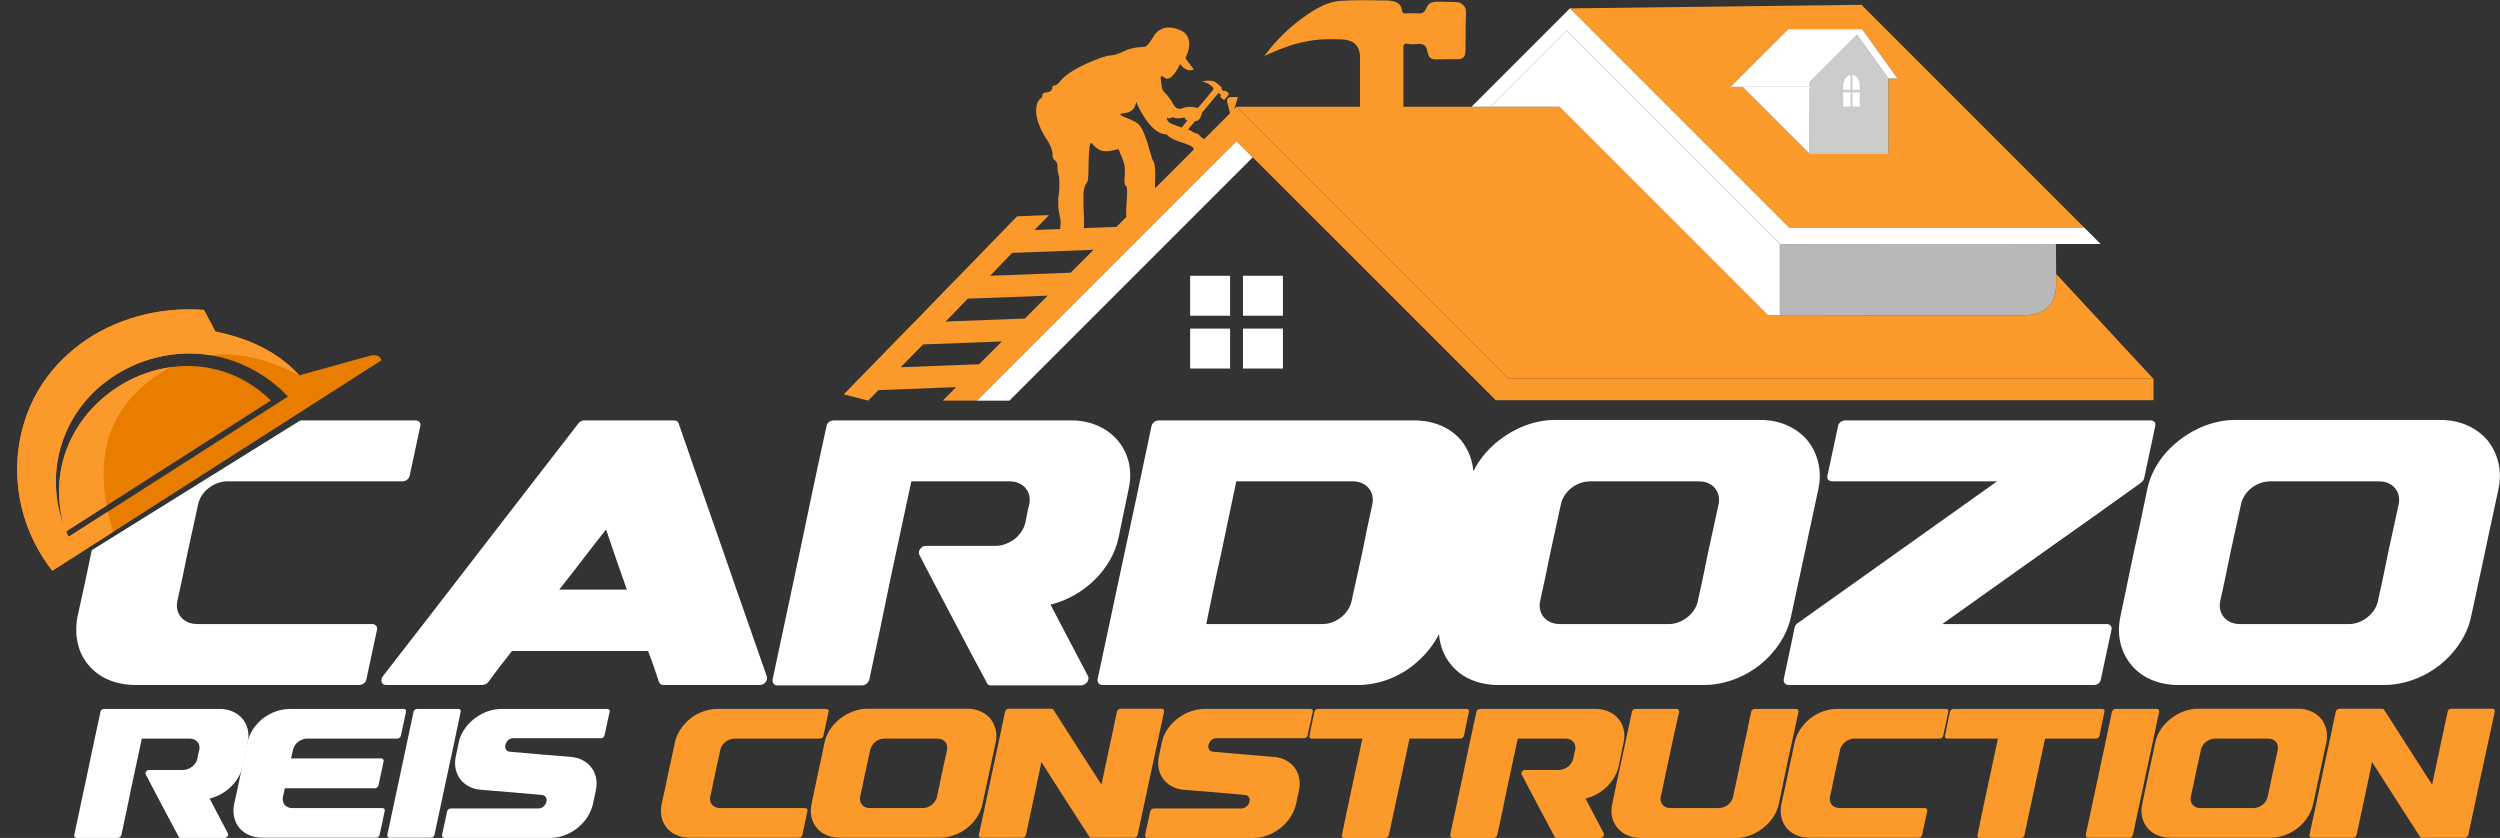
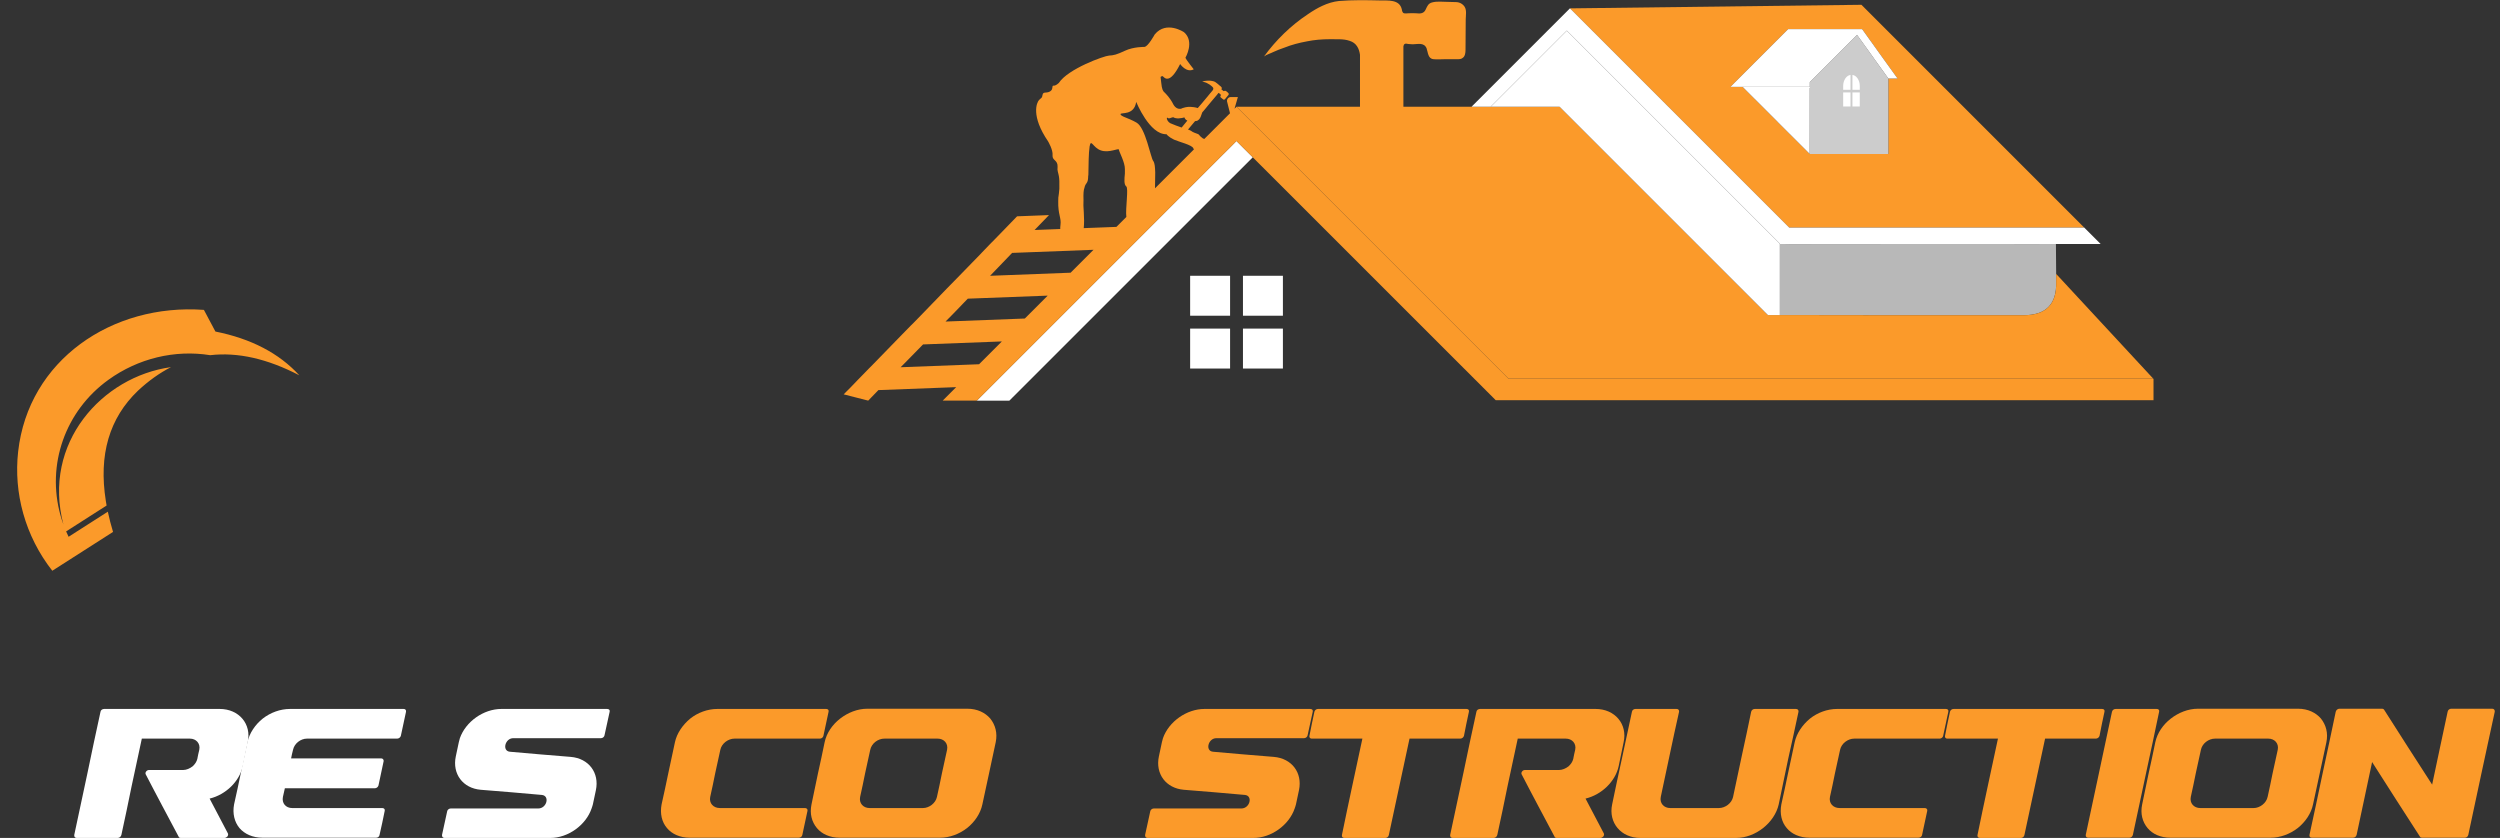
<svg xmlns="http://www.w3.org/2000/svg" width="9786" height="3280" viewBox="0 0 9786 3280" fill="none">
  <rect x="0" y="0" width="9786" height="3280" fill="#333333" stroke="none" />
-   <path fill-rule="evenodd" clip-rule="evenodd" d="M359.249 2153.61C358.513 2157.19 357.779 2160.76 357.048 2164.34L357.048 2164.35C339.758 2247.34 322.468 2330.33 303.448 2413.32C289.616 2487.67 305.178 2555.1 346.674 2603.52C386.442 2651.93 452.145 2681.32 529.951 2681.32H1404.84C1418.67 2681.32 1432.5 2672.68 1434.23 2658.85L1434.26 2658.71L1434.26 2658.7L1434.26 2658.7L1434.27 2658.69L1434.27 2658.69C1448.09 2594.77 1461.91 2530.84 1475.73 2465.19C1479.19 2453.09 1468.81 2442.72 1456.71 2442.72H772.015C718.415 2442.72 683.834 2402.95 694.209 2352.81C708.041 2290.56 721.873 2226.59 733.976 2164.34L733.982 2164.32L733.985 2164.3L733.985 2164.3L733.987 2164.29L733.987 2164.29L733.99 2164.28L733.99 2164.28L733.992 2164.27C747.819 2100.32 761.646 2036.37 775.473 1974.15C785.847 1924.01 837.718 1884.24 889.589 1884.24H1576.01C1588.12 1884.24 1601.95 1873.87 1603.68 1861.76C1610.58 1829.82 1617.49 1797.44 1624.4 1765.07L1624.4 1765.07L1624.42 1764.95L1624.43 1764.94C1631.34 1732.52 1638.26 1700.1 1645.17 1668.11C1648.63 1654.28 1639.99 1645.64 1626.15 1645.64H1175.82L359.249 2153.61ZM5864.45 2681.32H6265.58H6670.17C6747.98 2681.32 6825.79 2651.93 6888.03 2603.52C6948.55 2555.1 6995.23 2487.67 7010.79 2413.32C7019.44 2371.82 7028.52 2330.32 7037.59 2288.82L7037.6 2288.81L7037.6 2288.81L7037.6 2288.8L7037.6 2288.8C7046.67 2247.31 7055.75 2205.83 7064.39 2164.34C7073.88 2117.85 7083.89 2071.88 7093.85 2026.14L7093.85 2026.12L7093.85 2026.1L7093.86 2026.08L7093.86 2026.06C7102.05 1988.48 7110.19 1951.06 7117.99 1913.63C7133.55 1839.29 7114.53 1773.58 7074.76 1723.44C7033.27 1675.03 6969.29 1643.91 6891.49 1643.91H6486.9H6085.76C6007.95 1643.91 5930.15 1675.03 5867.9 1723.44C5825.52 1756.4 5790.36 1798.18 5767.32 1844.96C5763.65 1799.05 5746.25 1757.3 5719.4 1723.44C5677.9 1675.03 5613.93 1645.64 5536.12 1645.64H5031.24H5001.85H4536.74C4522.91 1645.64 4510.81 1654.28 4507.35 1668.11C4502.44 1691.44 4497.53 1714.8 4492.61 1738.19L4490.57 1747.92L4489.69 1752.1L4489.32 1753.83C4460.71 1890.02 4431.88 2027.18 4401.88 2164.34C4384.59 2246.46 4366.87 2329.02 4349.15 2411.57L4349.11 2411.75L4349.1 2411.8L4349.08 2411.86C4331.38 2494.34 4313.68 2576.81 4296.41 2658.85C4294.68 2672.68 4303.32 2681.32 4315.43 2681.32H4780.53H4811.66H5316.53C5394.34 2681.32 5472.15 2651.93 5532.66 2603.52C5573.83 2570.58 5609.4 2528.84 5632.83 2482.11C5636 2528.3 5653.01 2569.49 5681.17 2603.52C5720.94 2651.93 5786.64 2681.32 5864.45 2681.32ZM6645.97 2352.81C6635.59 2402.95 6583.72 2442.72 6533.58 2442.72H6317.45H6104.78C6052.91 2442.72 6018.33 2402.95 6028.7 2352.81C6042.54 2290.56 6056.37 2226.59 6068.47 2164.34C6075.39 2132.36 6082.3 2100.8 6089.22 2069.25C6096.14 2037.69 6103.05 2006.14 6109.97 1974.15C6120.34 1924.01 6170.48 1884.24 6224.08 1884.24H6435.02H6651.15C6703.02 1884.24 6737.6 1924.01 6727.23 1974.15C6713.42 2036.31 6699.6 2100.2 6685.79 2164.08L6685.79 2164.1L6685.73 2164.34C6673.63 2226.59 6659.8 2290.56 6645.97 2352.81ZM2004.16 2548.19C2001.12 2552.07 1998.07 2555.97 1995 2559.89C1966.65 2596.06 1937.32 2633.51 1910.8 2670.95C1903.88 2677.86 1895.23 2681.32 1886.59 2681.32H1511.39C1502.74 2681.32 1497.56 2677.86 1494.1 2670.95C1492.37 2664.03 1492.37 2657.12 1497.56 2648.47C1625.51 2484.21 1753.45 2318.23 1881.4 2152.24C1950.88 2061.82 2021.41 1970.88 2092.12 1879.7C2149.86 1805.24 2207.73 1730.63 2265.25 1656.01C2270.43 1649.09 2279.08 1645.64 2287.72 1645.64H2636.99C2645.63 1645.64 2654.28 1649.09 2656.01 1656.01C2690.59 1756.62 2725.81 1857.23 2760.9 1957.46L2760.91 1957.49L2760.91 1957.49L2760.91 1957.49C2783.7 2022.61 2806.44 2087.56 2828.91 2152.24C2863.49 2252.84 2898.71 2353.44 2933.79 2453.66L2933.81 2453.72L2933.82 2453.74L2933.82 2453.75C2956.61 2518.86 2979.35 2583.8 3001.81 2648.47C3003.54 2657.12 3001.81 2664.03 2996.62 2670.95C2989.71 2677.86 2982.79 2681.32 2974.15 2681.32H2598.95C2588.57 2681.32 2583.39 2677.86 2579.93 2670.95C2566.1 2629.45 2552.26 2587.96 2536.7 2548.19H2004.16ZM2189.17 2307.85H2453.71C2426.05 2230.05 2398.38 2150.51 2372.45 2072.7C2341.32 2111.61 2311.07 2150.94 2280.81 2190.28L2280.8 2190.29C2250.54 2229.62 2220.29 2268.95 2189.17 2307.85ZM3484.35 2271.54C3512.01 2143.6 3539.67 2013.92 3567.34 1884.24H3952.91C4004.78 1884.24 4039.36 1924.01 4028.99 1974.15C4024.38 1990.29 4021.3 2006.42 4018.23 2022.56C4016.69 2030.63 4015.16 2038.7 4013.43 2046.77C4008.24 2069.25 3994.41 2090 3975.39 2107.29C3952.91 2124.58 3925.25 2136.68 3899.31 2136.68H3626.13C3615.75 2136.68 3608.84 2140.14 3601.92 2148.78C3596.73 2155.7 3595 2164.34 3598.46 2171.26C3624.59 2222.47 3651.35 2273.05 3677.98 2323.38L3677.98 2323.39L3677.98 2323.39L3677.99 2323.41L3678.03 2323.47C3695.43 2356.38 3712.79 2389.17 3729.87 2421.97C3773.09 2504.96 3818.05 2589.68 3863 2672.68C3864.73 2679.59 3871.65 2683.05 3880.29 2683.05H4231.29C4239.93 2683.05 4248.58 2677.86 4255.49 2670.95C4260.68 2662.3 4262.41 2653.66 4258.95 2646.74C4234.74 2600.06 4210.11 2553.38 4185.47 2506.7C4160.83 2460.01 4136.19 2413.33 4111.98 2366.64C4241.66 2335.52 4352.32 2228.32 4378.25 2105.56C4385.17 2073.57 4391.65 2041.59 4398.13 2009.6C4404.62 1977.61 4411.1 1945.62 4418.02 1913.63C4450.87 1766.67 4347.13 1645.64 4193.25 1645.64H3264.76C3250.93 1645.64 3237.09 1654.28 3235.37 1668.11C3199.06 1832.37 3164.48 1998.36 3129.89 2164.34C3112.6 2246.47 3094.88 2329.03 3077.16 2411.59C3059.44 2494.16 3041.71 2576.72 3024.42 2658.85C3022.69 2672.68 3029.61 2683.05 3043.44 2683.05H3373.69C3387.52 2683.05 3399.62 2672.68 3403.08 2658.85C3430.75 2530.9 3458.41 2401.22 3484.35 2271.54ZM4721.75 2442.72H4832.41H4861.8H5178.21C5228.35 2442.72 5280.22 2402.95 5290.6 2352.81C5297.51 2321.68 5304.43 2290.12 5311.35 2258.57L5311.36 2258.51C5318.27 2226.98 5325.18 2195.45 5332.09 2164.34C5342.37 2110.06 5353.88 2057.01 5365.58 2003.1C5367.67 1993.48 5369.77 1983.84 5371.86 1974.15C5382.24 1924.01 5347.66 1884.24 5295.78 1884.24H4981.1H4949.98H4839.32C4829.81 1930.92 4819.87 1977.61 4809.93 2024.29C4799.99 2070.98 4790.04 2117.66 4780.53 2164.34C4759.79 2255.98 4740.77 2349.35 4721.75 2442.72ZM7025.43 2454.82C7027.16 2447.9 7032.35 2440.99 7039.27 2437.53C7104.1 2391.71 7168.94 2345.46 7233.78 2299.21L7233.97 2299.08C7298.74 2252.87 7363.52 2206.66 7428.3 2160.89C7493.13 2115.07 7557.97 2068.82 7622.81 2022.57L7622.83 2022.55C7687.67 1976.3 7752.5 1930.06 7817.33 1884.24H7172.4C7158.57 1884.24 7149.92 1873.87 7153.38 1861.76C7167.2 1796.15 7181.01 1732.25 7194.82 1668.36L7194.88 1668.11C7196.61 1654.28 7210.44 1645.64 7224.27 1645.64H8417.3C8431.13 1645.64 8439.78 1654.28 8436.32 1668.11C8429.42 1701.77 8422.08 1735.86 8414.74 1769.95L8414.71 1770.11C8407.36 1804.26 8400.01 1838.42 8393.09 1872.14C8391.37 1879.05 8386.18 1885.97 8380.99 1889.43C8251.31 1982.8 8121.64 2074.43 7991.96 2166.07C7927.13 2211.89 7862.29 2258.14 7797.46 2304.38C7732.62 2350.64 7667.77 2396.89 7602.93 2442.72H8246.13C8259.96 2442.72 8268.6 2453.09 8265.15 2465.19C8251.31 2530.9 8237.48 2594.87 8223.65 2658.85C8221.92 2672.68 8209.82 2681.32 8195.98 2681.32H7002.96C6989.12 2681.32 6980.48 2672.68 6982.21 2658.85C6989.13 2625.12 6996.48 2590.97 7003.82 2556.81L7003.86 2556.66L7003.87 2556.62L7003.88 2556.56C7011.21 2522.5 7018.54 2488.44 7025.43 2454.82ZM8526.61 2681.32H8927.74H9332.33C9410.14 2681.32 9487.95 2651.93 9550.19 2603.52C9610.71 2555.1 9657.39 2487.67 9672.95 2413.32C9681.6 2371.81 9690.68 2330.31 9699.76 2288.8L9699.82 2288.52C9708.88 2247.13 9717.93 2205.73 9726.55 2164.34C9736.05 2117.81 9746.07 2071.8 9756.03 2026.03L9756.05 2025.93L9756.07 2025.86C9764.24 1988.35 9772.37 1950.99 9780.15 1913.63C9795.71 1839.29 9776.7 1773.58 9736.93 1723.44C9695.43 1675.03 9631.46 1643.91 9553.65 1643.91H9149.06H8747.92C8670.12 1643.91 8592.31 1675.03 8530.07 1723.44C8467.82 1771.85 8421.14 1839.29 8405.58 1913.63C8403.04 1925.8 8400.51 1938.01 8397.97 1950.24C8383.18 2021.43 8368.21 2093.52 8351.98 2164.34L8300.1 2413.32C8284.54 2487.67 8301.83 2553.37 8343.33 2603.52C8383.1 2651.93 8448.8 2681.32 8526.61 2681.32ZM9308.13 2352.81C9297.75 2402.95 9245.88 2442.72 9195.74 2442.72H8979.61H8766.94C8715.07 2442.72 8680.49 2402.95 8690.87 2352.81C8704.7 2290.56 8718.53 2226.59 8730.63 2164.34C8737.48 2132.69 8744.32 2101.47 8751.16 2070.24L8751.17 2070.2L8751.38 2069.25C8758.3 2037.69 8765.21 2006.14 8772.13 1974.15C8782.5 1924.01 8832.65 1884.24 8886.25 1884.24H9097.19H9313.32C9365.19 1884.24 9399.77 1924.01 9389.39 1974.15C9375.56 2036.4 9361.73 2100.37 9347.9 2164.34C9335.79 2226.59 9321.96 2290.56 9308.13 2352.81Z" fill="white" />
  <path d="M555.166 2891.23C541.688 2954.34 528.211 3017.45 514.733 3079.72C502.097 3142.84 488.619 3205.95 475.141 3268.22C473.457 3274.95 467.56 3280 460.821 3280C407.752 3280 353.84 3280 299.928 3280C293.189 3280 289.82 3274.95 290.662 3268.22C307.51 3188.28 325.2 3107.49 342.047 3027.55C358.894 2946.77 375.742 2865.98 393.431 2786.04C394.274 2779.31 401.013 2775.1 407.752 2775.1C557.693 2775.1 708.478 2775.1 860.104 2775.1C935.075 2775.1 985.617 2834.01 969.612 2905.53C962.873 2936.67 956.977 2967.8 950.238 2998.94C937.602 3058.69 883.69 3110.86 820.513 3126.01C844.099 3171.45 868.528 3216.89 892.114 3262.33C893.799 3265.7 892.957 3269.9 890.429 3274.11C887.06 3277.48 882.848 3280 878.636 3280C821.355 3280 764.074 3280 707.635 3280C703.423 3280 700.054 3278.32 699.212 3274.95C677.31 3234.56 655.408 3193.33 634.349 3152.93C613.29 3112.54 591.388 3072.15 570.329 3030.92C568.644 3027.55 569.487 3023.34 572.014 3019.98C575.383 3015.77 578.753 3014.09 583.807 3014.09C627.61 3014.09 672.256 3014.09 716.901 3014.09C729.537 3014.09 743.015 3008.2 753.966 2999.78C763.232 2991.37 769.971 2981.27 772.498 2970.33C775.025 2958.55 776.71 2946.77 780.079 2934.99C785.133 2910.58 768.286 2891.23 743.015 2891.23C680.679 2891.23 617.502 2891.23 555.166 2891.23Z" fill="white" />
  <path d="M916.26 3148.73C925.526 3108.33 933.95 3067.94 942.373 3027.55C950.797 2987.16 960.063 2945.93 968.487 2905.53C976.068 2870.19 998.812 2836.53 1028.29 2812.97C1058.62 2789.41 1096.53 2775.1 1135.28 2775.1C1197.61 2775.1 1260.79 2775.1 1323.97 2775.1C1409.05 2775.1 1494.13 2775.1 1580.05 2775.1C1586.79 2775.1 1590.16 2779.31 1589.31 2786.04C1582.57 2817.18 1575.84 2848.31 1569.1 2880.29C1567.41 2886.18 1561.51 2891.23 1554.78 2891.23C1469.7 2891.23 1384.62 2891.23 1299.54 2891.23C1266.69 2891.23 1234.68 2891.23 1201.82 2891.23C1176.55 2891.23 1152.12 2910.58 1147.07 2934.99C1143.7 2945.93 1142.01 2957.71 1139.49 2968.65C1186.66 2968.65 1234.68 2968.65 1282.69 2968.65C1351.76 2968.65 1422.52 2968.65 1492.44 2968.65C1498.34 2968.65 1502.55 2973.7 1501.71 2979.59C1494.97 3011.56 1488.23 3042.7 1481.49 3074.67C1479.8 3080.57 1473.91 3085.61 1467.17 3085.61C1397.25 3085.61 1327.34 3085.61 1257.42 3085.61C1210.25 3085.61 1162.23 3085.61 1115.06 3085.61C1112.53 3096.55 1110 3108.33 1107.48 3119.27C1102.42 3143.68 1118.43 3163.03 1143.7 3163.03C1176.55 3163.03 1208.56 3163.03 1241.41 3163.03C1326.49 3163.03 1411.57 3163.03 1496.65 3163.03C1503.39 3163.03 1507.6 3168.08 1505.92 3173.97C1500.02 3205.95 1492.44 3237.08 1485.7 3268.22C1484.86 3274.95 1478.96 3279.16 1472.22 3279.16C1387.14 3279.16 1301.22 3279.16 1216.14 3279.16C1152.97 3279.16 1089.79 3279.16 1027.45 3279.16C989.546 3279.16 957.536 3264.85 937.319 3241.29C917.945 3217.73 909.521 3184.91 916.26 3148.73Z" fill="white" />
-   <path d="M1618.85 2786.04C1620.53 2779.31 1626.43 2775.1 1633.17 2775.1C1687.08 2775.1 1740.15 2775.1 1794.06 2775.1C1800.8 2775.1 1805.01 2779.31 1803.33 2786.04C1786.48 2865.98 1769.63 2946.77 1751.94 3027.55C1735.1 3107.49 1717.41 3188.28 1700.56 3268.22C1698.87 3274.95 1692.98 3279.16 1687.08 3279.16C1632.33 3279.16 1579.26 3279.16 1525.35 3279.16C1519.45 3279.16 1515.24 3274.95 1516.08 3268.22C1532.93 3188.28 1550.62 3107.49 1567.46 3027.55C1584.31 2946.77 1602 2865.98 1618.85 2786.04Z" fill="white" />
  <path d="M2121.09 3111.7C2041.9 3104.13 1961.88 3098.24 1881.85 3091.5C1811.94 3085.61 1769.82 3029.23 1784.14 2961.07C1788.35 2942.56 1791.72 2924.05 1795.93 2905.53C1797.62 2900.48 1798.46 2895.44 1800.14 2889.55C1822.89 2824.75 1892.8 2775.1 1962.72 2775.1C2100.03 2775.1 2238.17 2775.1 2376.32 2775.1C2383.9 2775.1 2388.12 2779.31 2386.43 2786.04C2379.69 2817.18 2372.95 2847.47 2366.21 2878.61C2365.37 2884.5 2358.63 2889.55 2352.74 2889.55C2238.17 2889.55 2123.61 2889.55 2009.05 2889.55C1977.04 2889.55 1964.4 2939.19 1995.57 2942.56C2074.75 2950.13 2154.78 2956.02 2233.96 2962.76C2304.72 2968.65 2346.84 3025.03 2332.52 3093.19C2328.31 3111.7 2324.94 3130.21 2320.73 3148.73C2319.88 3153.78 2317.36 3158.82 2315.67 3164.72C2293.77 3229.51 2223.85 3280 2154.78 3280C2015.79 3280 1877.64 3280 1739.49 3280C1733.6 3280 1729.38 3274.95 1730.23 3268.22C1736.96 3237.93 1743.7 3206.79 1750.44 3175.65C1751.28 3169.76 1758.02 3164.72 1763.92 3164.72C1878.48 3164.72 1993.05 3164.72 2106.76 3164.72C2140.46 3164.72 2153.1 3115.07 2121.09 3111.7Z" fill="white" />
  <path d="M2641.94 2905.53C2649.52 2870.19 2672.26 2837.37 2701.75 2812.97C2731.23 2789.4 2769.98 2775.1 2807.89 2775.1C2949.4 2775.1 3091.76 2775.1 3234.12 2775.1C3240.86 2775.1 3245.07 2779.31 3243.39 2786.04C3236.65 2817.17 3229.91 2849.15 3223.17 2880.29C3222.33 2886.18 3215.59 2891.23 3209.7 2891.23C3097.66 2891.23 2986.47 2891.23 2875.27 2891.23C2850 2891.23 2824.73 2910.58 2819.68 2934.98C2812.94 2965.28 2806.2 2996.41 2799.46 3027.55C2793.56 3057.84 2786.83 3088.98 2780.09 3119.27C2775.03 3143.68 2791.88 3163.03 2817.99 3163.03C2928.34 3163.03 3039.54 3163.03 3151.57 3163.03C3157.47 3163.03 3162.52 3168.08 3160.84 3173.97C3154.1 3205.95 3147.36 3237.08 3140.62 3268.22C3139.78 3274.95 3133.04 3279.16 3126.3 3279.16C2984.78 3279.16 2842.42 3279.16 2700.06 3279.16C2662.16 3279.16 2630.15 3264.85 2610.77 3241.29C2590.55 3217.73 2582.97 3184.91 2589.71 3148.72C2598.98 3108.33 2607.4 3067.94 2615.82 3027.55C2624.25 2986.32 2633.51 2945.92 2641.94 2905.53Z" fill="#FB9A2A" />
  <path d="M3482.31 3279.16C3416.6 3279.16 3351.74 3279.16 3286.88 3279.16C3248.97 3279.16 3216.96 3264.85 3197.59 3241.29C3177.37 3216.89 3168.95 3184.91 3176.53 3148.72C3184.95 3108.33 3193.37 3067.94 3201.8 3027.55C3211.06 2987.16 3219.49 2945.92 3227.91 2905.53C3235.49 2869.35 3258.24 2836.53 3288.56 2812.97C3318.89 2789.4 3356.79 2774.26 3394.7 2774.26C3459.56 2774.26 3524.43 2774.26 3590.13 2774.26C3655.84 2774.26 3721.54 2774.26 3787.24 2774.26C3825.15 2774.26 3856.32 2789.4 3876.54 2812.97C3895.91 2837.37 3905.18 2869.35 3897.6 2905.53C3889.17 2945.92 3879.91 2986.32 3871.48 3027.55C3863.06 3067.94 3853.79 3108.33 3845.37 3148.72C3837.79 3184.91 3815.04 3217.73 3785.56 3241.29C3755.23 3264.85 3717.33 3279.16 3679.42 3279.16C3613.72 3279.16 3548.01 3279.16 3482.31 3279.16ZM3612.87 3163.03C3637.3 3163.03 3662.57 3143.68 3667.63 3119.27C3674.37 3088.98 3681.11 3057.84 3687 3027.55C3693.74 2996.41 3700.48 2965.28 3707.22 2934.98C3712.27 2910.58 3695.43 2891.23 3670.16 2891.23C3634.78 2891.23 3600.24 2891.23 3564.86 2891.23C3530.32 2891.23 3495.78 2891.23 3462.09 2891.23C3435.98 2891.23 3411.55 2910.58 3406.49 2934.98C3399.75 2966.12 3393.02 2996.41 3386.28 3027.55C3380.38 3057.84 3373.64 3088.98 3366.9 3119.27C3361.85 3143.68 3378.7 3163.03 3403.97 3163.03C3437.66 3163.03 3472.2 3163.03 3507.58 3163.03C3542.12 3163.03 3577.49 3163.03 3612.87 3163.03Z" fill="#FB9A2A" />
-   <path d="M4311.59 3071.31C4321.7 3023.34 4331.81 2976.22 4341.92 2928.25C4352.03 2881.13 4362.14 2833.16 4372.24 2786.04C4373.09 2779.31 4379.83 2774.26 4385.72 2774.26C4439.63 2774.26 4493.55 2774.26 4547.46 2774.26C4553.35 2774.26 4557.57 2779.31 4556.72 2786.04C4539.03 2865.98 4522.19 2946.76 4504.5 3027.55C4487.65 3107.49 4469.96 3188.27 4453.11 3268.22C4451.43 3274.95 4445.53 3279.16 4439.63 3279.16C4384.04 3279.16 4327.6 3279.16 4272 3279.16C4268.63 3279.16 4266.11 3278.32 4264.42 3275.79C4233.25 3226.98 4201.24 3178.18 4170.08 3129.37C4138.91 3080.56 4107.74 3031.76 4076.57 2982.95C4066.46 3030.91 4056.36 3078.04 4046.25 3126C4036.14 3173.13 4026.03 3221.09 4015.92 3268.22C4014.24 3274.95 4008.34 3279.16 4001.6 3279.16C3947.69 3279.16 3894.62 3279.16 3840.71 3279.16C3833.97 3279.16 3830.6 3274.95 3831.44 3268.22C3849.13 3188.27 3865.98 3107.49 3882.83 3027.55C3900.52 2946.76 3917.36 2865.98 3934.21 2786.04C3935.9 2779.31 3941.79 2774.26 3948.53 2774.26C4004.13 2774.26 4059.72 2774.26 4115.32 2774.26C4119.53 2774.26 4122.06 2775.94 4123.74 2778.47C4154.91 2827.27 4186.08 2876.08 4217.25 2924.89C4248.42 2973.69 4280.43 3022.5 4311.59 3071.31Z" fill="#FB9A2A" />
  <path d="M4873.26 3111.7C4794.08 3104.13 4714.05 3098.23 4634.03 3091.5C4564.11 3085.61 4521.99 3029.23 4536.32 2961.07C4540.53 2942.56 4543.9 2924.04 4548.11 2905.53C4549.79 2900.48 4550.64 2895.43 4552.32 2889.54C4575.06 2824.75 4644.98 2775.1 4714.9 2775.1C4852.2 2775.1 4990.35 2775.1 5128.5 2775.1C5136.08 2775.1 5140.29 2779.31 5138.61 2786.04C5131.87 2817.17 5125.13 2847.47 5118.39 2878.6C5117.55 2884.49 5110.81 2889.54 5104.91 2889.54C4990.35 2889.54 4875.79 2889.54 4761.23 2889.54C4729.22 2889.54 4716.58 2939.19 4747.75 2942.56C4826.93 2950.13 4906.96 2956.02 4986.14 2962.75C5056.9 2968.64 5099.02 3025.02 5084.7 3093.19C5080.49 3111.7 5077.12 3130.21 5072.9 3148.72C5072.06 3153.77 5069.54 3158.82 5067.85 3164.71C5045.95 3229.51 4976.03 3280 4906.96 3280C4767.97 3280 4629.82 3280 4491.67 3280C4485.77 3280 4481.56 3274.95 4482.4 3268.22C4489.14 3237.92 4495.88 3206.79 4502.62 3175.65C4503.46 3169.76 4510.2 3164.71 4516.1 3164.71C4630.66 3164.71 4745.22 3164.71 4858.94 3164.71C4892.64 3164.71 4905.27 3115.06 4873.26 3111.7Z" fill="#FB9A2A" />
  <path d="M5332.96 2891.23C5266.41 2891.23 5200.71 2891.23 5134.16 2891.23C5128.26 2891.23 5124.05 2886.18 5125.74 2880.29C5131.63 2849.15 5138.37 2817.17 5145.11 2786.04C5146.8 2779.31 5152.69 2775.1 5159.43 2775.1C5353.18 2775.1 5546.92 2775.1 5740.67 2775.1C5747.41 2775.1 5751.62 2779.31 5749.93 2786.04C5743.19 2817.17 5736.45 2849.15 5730.56 2880.29C5728.87 2886.18 5722.98 2891.23 5716.24 2891.23C5649.69 2891.23 5583.14 2891.23 5517.44 2891.23C5503.96 2954.34 5490.48 3017.45 5477 3079.72C5463.53 3142.83 5450.05 3205.95 5436.57 3268.22C5435.73 3274.95 5428.99 3280 5423.09 3280C5369.18 3280 5316.11 3280 5262.2 3280C5255.46 3280 5251.25 3274.95 5252.93 3268.22C5265.57 3205.95 5279.05 3142.83 5292.53 3079.72C5306 3016.61 5319.48 2954.34 5332.96 2891.23Z" fill="#FB9A2A" />
  <path d="M5941.06 2891.23C5927.59 2954.34 5914.11 3017.45 5900.63 3079.72C5888 3142.83 5874.52 3205.95 5861.04 3268.22C5859.36 3274.95 5853.46 3280 5846.72 3280C5793.65 3280 5739.74 3280 5685.83 3280C5679.09 3280 5675.72 3274.95 5676.56 3268.22C5693.41 3188.27 5711.1 3107.49 5727.95 3027.55C5744.79 2946.76 5761.64 2865.98 5779.33 2786.04C5780.17 2779.31 5786.91 2775.1 5793.65 2775.1C5943.59 2775.1 6094.38 2775.1 6246 2775.1C6320.97 2775.1 6371.52 2834 6355.51 2905.53C6348.77 2936.67 6342.88 2967.8 6336.14 2998.94C6323.5 3058.68 6269.59 3110.86 6206.41 3126C6230 3171.44 6254.43 3216.89 6278.01 3262.33C6279.7 3265.69 6278.85 3269.9 6276.33 3274.11C6272.96 3277.47 6268.75 3280 6264.53 3280C6207.25 3280 6149.97 3280 6093.53 3280C6089.32 3280 6085.95 3278.32 6085.11 3274.95C6063.21 3234.56 6041.31 3193.32 6020.25 3152.93C5999.19 3112.54 5977.29 3072.15 5956.23 3030.91C5954.54 3027.55 5955.39 3023.34 5957.91 3019.98C5961.28 3015.77 5964.65 3014.08 5969.71 3014.08C6013.51 3014.08 6058.15 3014.08 6102.8 3014.08C6115.44 3014.08 6128.91 3008.19 6139.86 2999.78C6149.13 2991.36 6155.87 2981.27 6158.4 2970.33C6160.92 2958.55 6162.61 2946.76 6165.98 2934.98C6171.03 2910.58 6154.18 2891.23 6128.91 2891.23C6066.58 2891.23 6003.4 2891.23 5941.06 2891.23Z" fill="#FB9A2A" />
  <path d="M6388.08 2786.04C6388.92 2779.31 6395.66 2775.1 6401.56 2775.1C6455.47 2775.1 6509.38 2775.1 6563.29 2775.1C6569.19 2775.1 6573.4 2779.31 6572.56 2786.04C6559.92 2841.58 6548.13 2897.12 6536.34 2952.66C6524.54 3008.19 6512.75 3063.73 6500.96 3119.27C6495.9 3143.68 6512.75 3163.03 6538.02 3163.03C6550.66 3163.03 6564.14 3163.03 6577.61 3163.03C6583.51 3163.03 6589.41 3163.03 6595.3 3163.03C6639.95 3163.03 6683.75 3163.03 6728.4 3163.03C6753.67 3163.03 6778.94 3143.68 6783.99 3119.27C6795.79 3063.73 6807.58 3008.19 6819.37 2952.66C6831.17 2897.12 6843.8 2841.58 6854.75 2786.04C6856.44 2779.31 6862.33 2775.1 6869.07 2775.1C6922.98 2775.1 6976.05 2775.1 7029.97 2775.1C7036.71 2775.1 7040.92 2779.31 7040.07 2786.04C7027.44 2846.63 7013.96 2906.37 7000.48 2966.96C6987.85 3027.55 6975.21 3088.14 6962.58 3148.72C6946.57 3220.25 6871.6 3280 6795.79 3280C6720.82 3280 6645.85 3280 6570.87 3280C6564.98 3280 6559.08 3280 6552.34 3280C6508.54 3280 6464.74 3280 6420.93 3280C6345.12 3280 6295.42 3220.25 6310.58 3148.72C6323.22 3088.14 6335.85 3027.55 6349.33 2966.96C6361.97 2906.37 6375.44 2846.63 6388.08 2786.04Z" fill="#FB9A2A" />
  <path d="M7025.09 2905.53C7032.67 2870.19 7055.41 2837.37 7084.9 2812.97C7114.38 2789.4 7153.13 2775.1 7191.04 2775.1C7332.55 2775.1 7474.92 2775.1 7617.28 2775.1C7624.01 2775.1 7628.23 2779.31 7626.54 2786.04C7619.8 2817.17 7613.06 2849.15 7606.32 2880.29C7605.48 2886.18 7598.74 2891.23 7592.85 2891.23C7480.81 2891.23 7369.62 2891.23 7258.43 2891.23C7233.16 2891.23 7207.88 2910.58 7202.83 2934.98C7196.09 2965.28 7189.35 2996.41 7182.61 3027.55C7176.72 3057.84 7169.98 3088.98 7163.24 3119.27C7158.18 3143.68 7175.03 3163.03 7201.14 3163.03C7311.5 3163.03 7422.69 3163.03 7534.72 3163.03C7540.62 3163.03 7545.67 3168.08 7543.99 3173.97C7537.25 3205.95 7530.51 3237.08 7523.77 3268.22C7522.93 3274.95 7516.19 3279.16 7509.45 3279.16C7367.93 3279.16 7225.57 3279.16 7083.21 3279.16C7045.31 3279.16 7013.3 3264.85 6993.92 3241.29C6973.7 3217.73 6966.12 3184.91 6972.86 3148.72C6982.13 3108.33 6990.55 3067.94 6998.98 3027.55C7007.4 2986.32 7016.67 2945.92 7025.09 2905.53Z" fill="#FB9A2A" />
  <path d="M7820.81 2891.23C7754.27 2891.23 7688.56 2891.23 7622.01 2891.23C7616.12 2891.23 7611.91 2886.18 7613.59 2880.29C7619.49 2849.15 7626.23 2817.17 7632.96 2786.04C7634.65 2779.31 7640.55 2775.1 7647.28 2775.1C7841.03 2775.1 8034.77 2775.1 8228.52 2775.1C8235.26 2775.1 8239.47 2779.31 8237.79 2786.04C8231.05 2817.17 8224.31 2849.15 8218.41 2880.29C8216.73 2886.18 8210.83 2891.23 8204.09 2891.23C8137.54 2891.23 8071 2891.23 8005.29 2891.23C7991.81 2954.34 7978.34 3017.45 7964.86 3079.72C7951.38 3142.83 7937.9 3205.95 7924.42 3268.22C7923.58 3274.95 7916.84 3280 7910.95 3280C7857.03 3280 7803.97 3280 7750.05 3280C7743.31 3280 7739.1 3274.95 7740.79 3268.22C7753.42 3205.95 7766.9 3142.83 7780.38 3079.72C7793.86 3016.61 7807.33 2954.34 7820.81 2891.23Z" fill="#FB9A2A" />
  <path d="M8267.18 2786.04C8268.87 2779.31 8274.76 2775.1 8281.5 2775.1C8335.42 2775.1 8388.48 2775.1 8442.4 2775.1C8449.13 2775.1 8453.35 2779.31 8451.66 2786.04C8434.81 2865.98 8417.97 2946.76 8400.28 3027.55C8383.43 3107.49 8365.74 3188.27 8348.89 3268.22C8347.21 3274.95 8341.31 3279.16 8335.42 3279.16C8280.66 3279.16 8227.59 3279.16 8173.68 3279.16C8167.78 3279.16 8163.57 3274.95 8164.41 3268.22C8181.26 3188.27 8198.95 3107.49 8215.8 3027.55C8232.65 2946.76 8250.34 2865.98 8267.18 2786.04Z" fill="#FB9A2A" />
  <path d="M8691.08 3279.16C8625.37 3279.16 8560.51 3279.16 8495.65 3279.16C8457.74 3279.16 8425.73 3264.85 8406.36 3241.29C8386.14 3216.89 8377.72 3184.91 8385.3 3148.72C8393.72 3108.33 8402.15 3067.94 8410.57 3027.55C8419.84 2987.16 8428.26 2945.92 8436.68 2905.53C8444.26 2869.35 8467.01 2836.53 8497.33 2812.97C8527.66 2789.4 8565.57 2774.26 8603.47 2774.26C8668.34 2774.26 8733.2 2774.26 8798.9 2774.26C8864.61 2774.26 8930.31 2774.26 8996.02 2774.26C9033.92 2774.26 9065.09 2789.4 9085.31 2812.97C9104.68 2837.37 9113.95 2869.35 9106.37 2905.53C9097.94 2945.92 9088.68 2986.32 9080.25 3027.55C9071.83 3067.94 9062.56 3108.33 9054.14 3148.72C9046.56 3184.91 9023.81 3217.73 8994.33 3241.29C8964.01 3264.85 8926.1 3279.16 8888.19 3279.16C8822.49 3279.16 8756.78 3279.16 8691.08 3279.16ZM8821.65 3163.03C8846.08 3163.03 8871.35 3143.68 8876.4 3119.27C8883.14 3088.98 8889.88 3057.84 8895.77 3027.55C8902.51 2996.41 8909.25 2965.28 8915.99 2934.98C8921.05 2910.58 8904.2 2891.23 8878.93 2891.23C8843.55 2891.23 8809.01 2891.23 8773.63 2891.23C8739.09 2891.23 8704.56 2891.23 8670.86 2891.23C8644.75 2891.23 8620.32 2910.58 8615.27 2934.98C8608.53 2966.12 8601.79 2996.41 8595.05 3027.55C8589.15 3057.84 8582.41 3088.98 8575.67 3119.27C8570.62 3143.68 8587.47 3163.03 8612.74 3163.03C8646.43 3163.03 8680.97 3163.03 8716.35 3163.03C8750.89 3163.03 8786.27 3163.03 8821.65 3163.03Z" fill="#FB9A2A" />
  <path d="M9520.37 3071.31C9530.47 3023.34 9540.58 2976.22 9550.69 2928.25C9560.8 2881.13 9570.91 2833.16 9581.02 2786.04C9581.86 2779.31 9588.6 2774.26 9594.49 2774.26C9648.41 2774.26 9702.32 2774.26 9756.23 2774.26C9762.13 2774.26 9766.34 2779.31 9765.49 2786.04C9747.81 2865.98 9730.96 2946.76 9713.27 3027.55C9696.42 3107.49 9678.73 3188.27 9661.88 3268.22C9660.2 3274.95 9654.3 3279.16 9648.41 3279.16C9592.81 3279.16 9536.37 3279.16 9480.77 3279.16C9477.4 3279.16 9474.88 3278.32 9473.19 3275.79C9442.02 3226.98 9410.02 3178.18 9378.85 3129.37C9347.68 3080.56 9316.51 3031.76 9285.34 2982.95C9275.24 3030.91 9265.13 3078.04 9255.02 3126C9244.91 3173.13 9234.8 3221.09 9224.69 3268.22C9223.01 3274.95 9217.11 3279.16 9210.37 3279.16C9156.46 3279.16 9103.39 3279.16 9049.48 3279.16C9042.74 3279.16 9039.37 3274.95 9040.22 3268.22C9057.9 3188.27 9074.75 3107.49 9091.6 3027.55C9109.29 2946.76 9126.14 2865.98 9142.98 2786.04C9144.67 2779.31 9150.57 2774.26 9157.3 2774.26C9212.9 2774.26 9268.5 2774.26 9324.09 2774.26C9328.31 2774.26 9330.83 2775.94 9332.52 2778.47C9363.69 2827.27 9394.85 2876.08 9426.02 2924.89C9457.19 2973.69 9489.2 3022.5 9520.37 3071.31Z" fill="#FB9A2A" />
-   <path fill-rule="evenodd" clip-rule="evenodd" d="M1060.02 1491.89C865.444 1345.23 611.018 1351.97 424.084 1486.93C255.338 1608.74 181.184 1818.98 236.986 2018.1C240.295 2029.89 244.051 2041.57 248.237 2053.16C122.609 1576.43 712.803 1229.66 1060.4 1567.62C793.23 1738.44 526.043 1909.27 258.872 2080.09C261.901 2087.17 265.103 2094.22 268.468 2101.2L1077.28 1584.07L1127.17 1552.17C1106.28 1529.98 1083.9 1509.88 1060.02 1491.89ZM798.173 1212.99C804.584 1225.06 810.31 1235.86 815.359 1245.34C833.947 1280.31 843.241 1297.8 843.241 1297.8C983.212 1325.78 1092.71 1382.92 1171.7 1469.21C1193.27 1463.23 1213.62 1457.6 1232.74 1452.31C1380.95 1411.26 1455.05 1390.73 1455.05 1390.73C1475.78 1388.53 1488.44 1395.11 1493.01 1410.48C1063.57 1685.05 634.109 1959.63 204.665 2234.21C97.805 2097.78 53.032 1929.12 71.015 1767.95C110.971 1410 438.27 1186.92 798.173 1212.99Z" fill="#E97D00" />
  <path fill-rule="evenodd" clip-rule="evenodd" d="M237.004 2018.08C181.186 1818.97 255.327 1608.72 424.083 1486.93C540.974 1402.51 684.273 1368.28 822.813 1390.32C930.619 1377.87 1046.92 1404.15 1171.7 1469.18C1092.68 1382.91 983.245 1325.76 843.227 1297.79C843.227 1297.79 833.964 1280.3 815.345 1245.33C810.292 1235.87 804.615 1225.05 798.172 1213C438.289 1186.89 110.956 1410 70.987 1767.93C53.019 1929.1 97.826 2097.75 204.699 2234.19C283.957 2183.53 363.206 2132.83 442.465 2082.16C434.312 2055.08 427.506 2028.68 422.061 2002.98L268.47 2101.19C265.109 2094.18 261.917 2087.16 258.899 2080.11C311.685 2046.35 364.515 2012.6 417.3 1978.83C416.207 1972.79 415.185 1966.78 414.234 1960.81C385.628 1780.48 427.697 1636.56 540.418 1529C581.701 1490.52 624.708 1459.88 669.422 1437.09C400.033 1474.01 164.301 1734.55 248.267 2053.17C244.028 2041.53 240.299 2029.87 237.004 2018.08Z" fill="#FB9A2A" />
  <g clip-path="url(#clip0_1241_3096)">
    <path d="M4815.03 1079.5H4658.68V1235.85H4815.03V1079.5Z" fill="white" />
    <path d="M4815.03 1286.24H4658.68V1442.59H4815.03V1286.24Z" fill="white" />
    <path d="M5021.8 1079.5H4865.45V1235.85H5021.8V1079.5Z" fill="white" />
    <path d="M5021.8 1286.24H4865.45V1442.59H5021.8V1286.24Z" fill="white" />
    <path d="M4903.83 615.475V615.769L4847.14 559.059L4903.83 615.475Z" fill="white" />
    <path d="M4903.83 615.768L3951.06 1568.26H3823.68L3835.99 1555.86L3836.43 1555.42H3836.52L4784.03 607.894L4817.38 574.778L4819.29 572.868L4840.01 551.918L4847.15 559.058L4903.83 615.768Z" fill="white" />
    <path d="M5110.54 688.112L5105.78 683.352L5108.16 685.497C5108.87 686.437 5109.84 687.406 5110.54 688.112Z" fill="white" />
    <path d="M3836.49 1555.39L3836.02 1555.86C3835.08 1555.63 3834.35 1555.16 3833.41 1554.66C3834.61 1554.9 3835.55 1555.13 3836.49 1555.37V1555.39Z" fill="white" />
    <path d="M5108.16 685.497L5105.78 683.352L5110.54 688.112C5109.84 687.406 5108.87 686.437 5108.16 685.497Z" fill="white" />
    <path d="M7084.22 339.977V602.871H7083.98V602.636C7083.98 515.014 7083.98 427.598 7084.22 339.977Z" fill="white" />
    <path d="M7921.01 1233.91C7612.16 1233.91 7303.27 1234.15 6994.42 1233.21H6967.04V955.062H6980.85C6987.99 955.533 6995.6 955.533 7003.24 955.533H7068.23C7227.08 955.298 7385.9 955.062 7544.75 955.062H7574.04C7708.59 955.062 7843.14 955.298 7977.69 955.298C7985.8 955.298 7994.11 955.062 8002.22 955.062H8047.71C8047.95 992.703 8048.65 1034.6 8048.65 1072.21V1103.89C8051.2 1190.57 8008.65 1233.91 7921.01 1233.91Z" fill="#B8B8B8" />
    <path d="M8048.65 1072.24V1103.92C8051.2 1190.6 8008.65 1233.94 7921.01 1233.94C7612.16 1233.94 7303.27 1234.18 6994.42 1233.24H6920.11L6907 1220.13L6104.71 417.844H5493.44V181.894C5493.44 181.072 5493.85 181.072 5493.85 180.278C5494.38 176.899 5495.2 174.343 5498.55 172.198C5501.93 169.641 5508.37 171.375 5512.57 172.198C5519.03 172.991 5524.15 173.403 5529.67 173.403C5550 172.991 5573.83 165.322 5584.06 188.741C5590 204.902 5589.06 229.525 5611.27 231.699C5626.9 233.315 5642.24 231.699 5657.58 231.699H5704.3C5711.97 231.699 5719.52 231.699 5725.04 226.998C5735.27 220.681 5736.62 205.724 5736.62 195.499L5737.44 75.262C5737.85 58.689 5741.62 40.383 5733.12 26.397C5725.04 14.555 5712.38 8.209 5698.8 8.209L5664.34 7.268C5646.56 7.268 5625.29 4.301 5606.16 9.413C5590.82 13.321 5587.03 23.811 5580.97 36.622C5573.83 53.577 5558.88 53.988 5543.28 51.961C5532.64 51.02 5523.62 51.961 5514.33 51.961C5508.02 51.961 5499.52 53.988 5493.47 51.02C5489.71 47.641 5487.95 42.94 5487.53 37.974C5479.04 -4.162 5431.53 2.684 5400.41 1.744C5346.4 0.539 5294.19 -0.401 5241.53 3.889C5196.43 8.59 5154.82 31.48 5119.53 55.722C5053.27 99.474 4994.18 157.242 4947.84 221.063C4957.69 213.393 4976.79 207.869 4984.34 203.55C4998.47 196.821 5012.87 191.708 5027.3 186.596C5055.83 175.136 5085.59 167.467 5115.77 161.943C5144.6 156.007 5175.16 153.451 5205.86 153.451C5232.13 154.244 5258.11 151.306 5282.76 159.769C5309.56 167.849 5320.19 189.916 5323.54 214.569V417.785H4840.24L5105.75 683.294L5108.13 685.439C5108.84 686.38 5109.81 687.349 5110.51 688.054L5904.7 1482.23H8428.7L8048.62 1072.16L8048.65 1072.24Z" fill="#FB9A2A" />
    <path d="M6967.04 953.649V1233.2H6920.14L6907.03 1220.1L6104.74 417.841H5835.17L5841.84 411.171L5842.81 410.231L6058.31 194.703L6128.34 124.682L6133.33 119.922L6165.01 151.597L6967.04 953.649Z" fill="white" />
    <path d="M7286.41 18.758L6145.44 32.774L7003.68 891.007H8158.66L7286.41 18.758ZM7391.89 602.843H7083.98V602.608L6961.07 479.991L6958.69 477.405L6821.73 340.683L6821.06 339.949H6773.63L6999.65 113.99H7288.99L7290.17 115.635L7372.03 229.937L7427.77 307.363H7391.83V602.872L7391.89 602.843Z" fill="#FB9A2A" />
    <path d="M7084.22 339.977C7083.98 427.598 7083.98 515.014 7083.98 602.636L6961.1 479.989L6958.72 477.374L6821.79 340.682L6821.09 339.977H7084.22Z" fill="white" />
    <path d="M7391.89 307.361V602.841H7084.22V321.612L7269.28 136.613L7287.61 162.089L7287.82 162.294L7336.15 229.7V229.935L7347.79 246.096L7349.52 248.564L7391.89 307.361Z" fill="#CCCCCC" />
    <path d="M7427.83 307.332H7391.86L7349.49 248.535L7347.82 246.155L7336.15 229.965V229.7L7287.82 162.324L7287.58 162.089L7269.25 136.614L7084.22 321.641V339.977H6773.66L6999.65 113.988H7288.99L7290.2 115.634L7372.12 229.965L7427.83 307.332Z" fill="white" />
    <path d="M7243.65 293.199V351.643H7214.92V336.687C7214.92 314.091 7227.4 295.462 7243.65 293.199Z" fill="white" />
    <path d="M7243.65 361.809H7214.92V416.873H7243.65V361.809Z" fill="white" />
    <path d="M7279.91 336.687V351.643H7251.18V293.199C7267.42 295.462 7279.91 314.091 7279.91 336.687Z" fill="white" />
    <path d="M7279.88 361.809H7251.15V416.873H7279.88V361.809Z" fill="white" />
    <path d="M8428.7 1482.29H5904.72L4840.21 417.872L4832.34 425.747L4845.56 379.88H4817.73C4807.42 379.88 4800.28 390.193 4803.86 399.919L4814.76 443.348L4714.12 543.986C4709.89 542.811 4706.19 540.872 4703.96 538.051C4700.26 536.787 4692.15 525.063 4690.24 525.063C4679.78 521.067 4668.64 517.776 4662.17 512.135C4659.21 510.43 4654.74 508.344 4650.3 507.081L4677.98 474.112C4682.07 473.877 4686.06 473.378 4689.27 471.057C4696.08 466.737 4699.82 458.598 4702.11 451.076C4703.75 446.991 4705.07 443.289 4706.04 439.939L4711.69 433.475L4724.67 417.961L4726.08 416.021L4741.89 397.098L4764.31 370.536C4766.1 368.302 4767.52 366.011 4769.57 364.159C4769.95 363.719 4770.31 363.719 4770.69 363.719C4771.42 363.719 4772.19 364.394 4772.54 365.129L4774.1 366.539C4776.39 368.626 4779.74 369.948 4778.77 373.298C4777.74 375.59 4775.65 378.205 4777.95 380.732C4779.45 382.142 4781.36 383.464 4782.85 384.875C4784.7 385.903 4786.26 387.696 4788.11 389.106C4788.85 389.488 4789.67 390.134 4790.79 390.428C4792.58 390.428 4794.05 389.253 4795.11 388.136L4805.95 374.855C4807.36 373.004 4809.5 371.447 4809.8 368.831C4810.09 366.98 4809.27 364.835 4807.71 363.777L4804.3 360.575C4802.07 358.782 4800.16 356.725 4797.55 355.668C4795.61 354.639 4794.2 355.432 4792.05 356.255C4789.91 357.431 4788.35 356.02 4786.85 354.61L4783.79 351.789C4782.68 351.113 4781.56 350.761 4781.12 349.703C4781.12 349.321 4781.41 348.586 4781.8 347.852C4784.91 342.592 4778.89 338.713 4775.48 335.981C4769.75 331.015 4764.05 325.726 4757.67 321.583C4752.41 318.086 4745.71 316.911 4739.48 316.029C4728.43 315.001 4716.33 316.176 4705.78 318.85C4707.28 319.144 4709.86 320.114 4710.98 320.496C4713.21 321.083 4715.45 321.759 4717.65 322.435C4721.74 323.698 4725.53 325.403 4729.23 327.841C4733.37 329.546 4736.81 332.308 4740.22 335.128C4742.8 337.215 4746.24 339.654 4748.15 342.563C4752.47 349.379 4745.04 355.932 4740.81 360.81L4739.78 362.308L4736.96 365.364L4727.47 377.088L4720.12 385.844L4704.31 404.767L4702.61 406.707L4689.53 421.839L4688.85 423.015C4684.39 421.692 4679.22 420.429 4673.34 419.518C4664.06 418.401 4654.48 417.285 4645.07 419.136C4641.72 419.665 4638.46 420.106 4635.2 421.369C4633.41 421.81 4631.26 422.633 4629.03 423.073C4627.24 423.896 4624.36 425.453 4621.83 425.894C4613.75 426.923 4601.94 424.866 4592.89 408.675C4580.58 383.435 4563.42 366.804 4558.07 361.544C4551.99 356.637 4547.96 348.322 4545.67 324.962L4542.94 301.22C4542.94 301.22 4548.96 295.872 4552.37 298.987C4557.72 303.953 4578.64 333.277 4619.54 250.592C4619.54 250.592 4644.04 286.734 4672.84 271.308C4672.84 271.308 4643.16 234.255 4640.25 225.969C4640.25 225.969 4677.45 162.5 4634.61 125.977C4634.61 125.977 4565.65 79.433 4520.07 134.733C4520.07 134.733 4494.31 182.305 4479.7 183.657C4479.7 183.657 4437.48 182.687 4403.54 198.642C4371.48 213.775 4358.79 216.831 4341.57 217.506C4323.23 218.241 4180.58 269.163 4144.49 324.903C4144.49 324.903 4132.09 336.715 4124.36 335.217C4115.46 333.659 4124.89 349.85 4109.82 358.165C4094.3 366.393 4083.7 357.284 4080.93 371.388C4078.94 385.404 4076.17 381.848 4067.07 391.721C4057.87 401.594 4034.92 454.22 4102.56 553.301C4102.56 553.301 4122.6 587.004 4120.07 607.719C4118.37 629.404 4141.29 625.232 4139.82 653.528C4137.82 668.308 4142.49 675.125 4144.87 689.67C4146.73 699.161 4147.25 713.794 4146.73 738.799C4145.84 744.734 4145.4 751.728 4144.87 757.957C4142.79 769.005 4142.05 778.584 4142.35 787.047C4141.08 840.701 4155.1 852.219 4151.1 881.015C4150.52 886.216 4149.99 891.329 4150.22 896.441L4049.79 900.291L4106.26 841.935L3981.27 846.754L3924.79 905.021L3882.77 948.156L3880.98 949.655L3842.16 990.028L3837.93 994.641L3750.72 1084.23L3706.94 1128.84L3663.51 1173.82L3648.67 1189.04L3605.54 1233.65L3576.59 1263.32L3565.69 1274.02L3532.43 1308.02L3488.65 1353L3414.86 1428.87L3401.44 1442.24L3370.7 1473.86L3357.62 1487.23L3327.62 1518.4L3314.2 1531.77L3302.47 1543.64L3398.53 1568.21L3438.4 1527.01L3742.88 1515.43L3690.1 1568.21H3823.71L3836.02 1555.81C3835.14 1555.57 3834.38 1555.13 3833.44 1554.63C3834.61 1554.93 3835.52 1555.16 3836.49 1555.37H3836.58L4784.03 607.895L4817.35 574.78L4819.29 572.841L4840.01 551.92L4847.15 559.06L4903.86 615.476V615.77L5008.9 720.728L5846.19 1557.81L5854.95 1566.65H8429.7V1483.29L8428.73 1482.32L8428.7 1482.29ZM4570.7 461.301C4577.52 466.561 4581.31 460.567 4592.24 458.715C4604.35 466.649 4625.06 462.947 4636.35 459.538C4637.61 464.651 4641.84 469.264 4646.75 471.644C4647.13 472.026 4647.48 472.026 4647.86 472.026L4625.39 499.265C4613.13 494.945 4593.39 487.981 4587.45 484.926C4567.03 479.519 4563.92 455.395 4570.76 461.331L4570.7 461.301ZM3832.5 1425.81L3525.26 1437.54L3538.69 1424.17L3613.2 1348.24L3921.76 1336.52L3832.47 1425.81H3832.5ZM4011.47 1246.84L3701.21 1258.65L3730.53 1228.97L3773.58 1184.37L3788.42 1169.09L4101.15 1157.22L4011.47 1246.9V1246.84ZM4190.89 1067.45L3875.63 1079.56L3920.47 1033.02L3961.81 989.969L4280.54 977.804L4190.86 1067.48L4190.89 1067.45ZM4409.03 849.281L4370.22 888.096L4242.16 893.004C4244.01 874.609 4243.96 854.041 4242.4 830.945C4240.9 811.934 4240.31 796.567 4241.28 783.286C4240.31 758.339 4241.58 743.647 4244.93 735.038C4249.3 713.97 4258.74 720.552 4259.47 693.019C4259.38 690.492 4259.32 687.907 4260.29 685.292C4261.17 641.187 4261.12 600.814 4265.2 573.135C4270.99 540.989 4277.51 577.807 4309.13 588.708C4341.48 600.373 4379.5 577.954 4379.86 586.034C4380.15 593.674 4404.13 635.78 4403.3 662.549C4403.45 667.661 4403.01 673.92 4403.22 679.768C4401.07 701.511 4399.28 722.138 4408.42 729.514C4418.44 735.831 4404.77 816.812 4409 849.251L4409.03 849.281ZM4521.13 737.212L4522.01 675.301C4521.19 654.821 4520.52 638.337 4513.99 629.727C4503.97 616.593 4484.08 499.911 4448.82 479.93C4414.68 460.332 4386.61 456.247 4386.23 446.668C4387.05 438.94 4439.39 453.485 4447.56 398.861C4447.56 398.861 4499.8 527.855 4566.18 525.357C4566.18 525.357 4572.41 535.377 4595.56 546.572C4617.25 556.063 4665.02 567.052 4670.99 580.04C4671.87 582.567 4672.78 583.977 4673.66 584.653L4521.13 737.183V737.212Z" fill="#FB9A2A" />
    <path d="M8222.75 955.061H8002.22C7994.11 955.061 7985.8 955.296 7977.69 955.296C7843.14 955.296 7708.59 955.061 7574.04 955.061H7544.75C7385.9 955.061 7227.08 955.296 7068.23 955.531H7003.23C6995.62 955.531 6987.98 955.531 6980.84 955.061H6967.03V953.621L6165.01 151.598L6133.33 119.923L6128.33 124.683L6058.31 194.704L5842.81 410.203L5841.87 411.143L5835.2 417.813H5760.19L5780.2 397.803L6144.55 33.447L6145.49 32.742L7003.73 890.975H8158.69L8222.75 955.031V955.061Z" fill="white" />
  </g>
  <defs>
    <clipPath id="clip0_1241_3096">
      <rect width="5127.23" height="1567.55" fill="white" transform="translate(3302.44 0.715)" />
    </clipPath>
  </defs>
</svg>